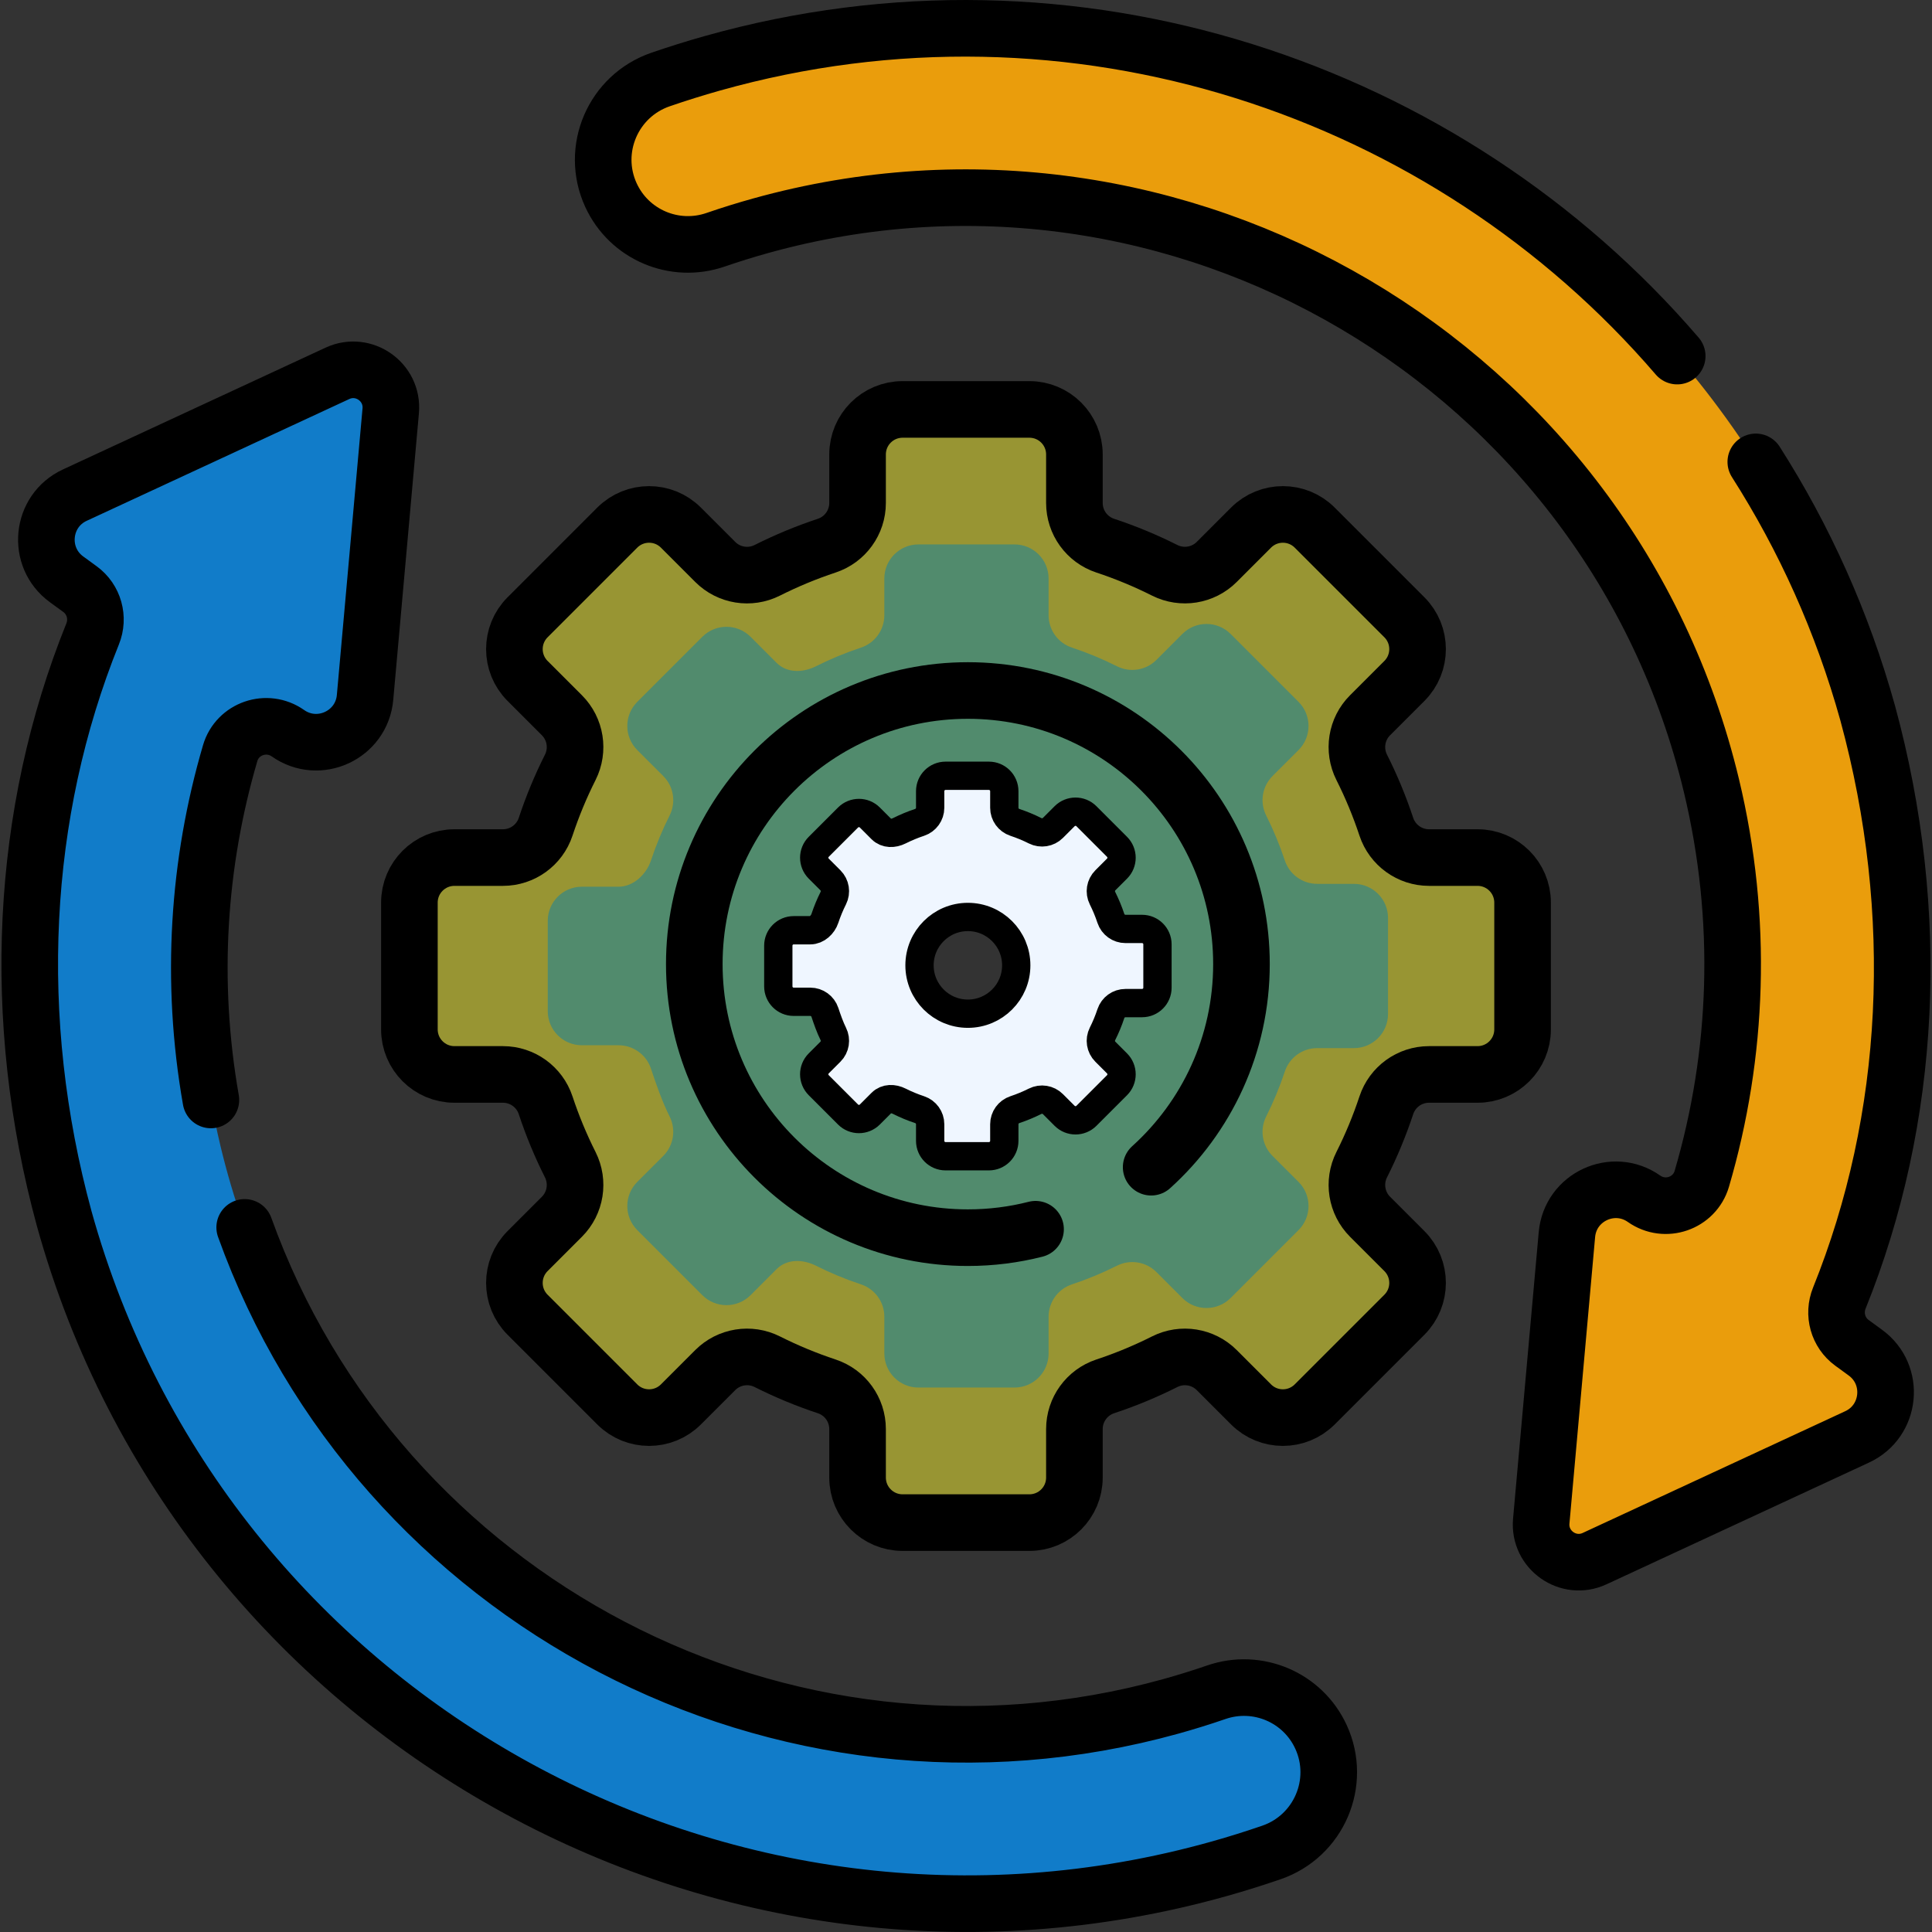
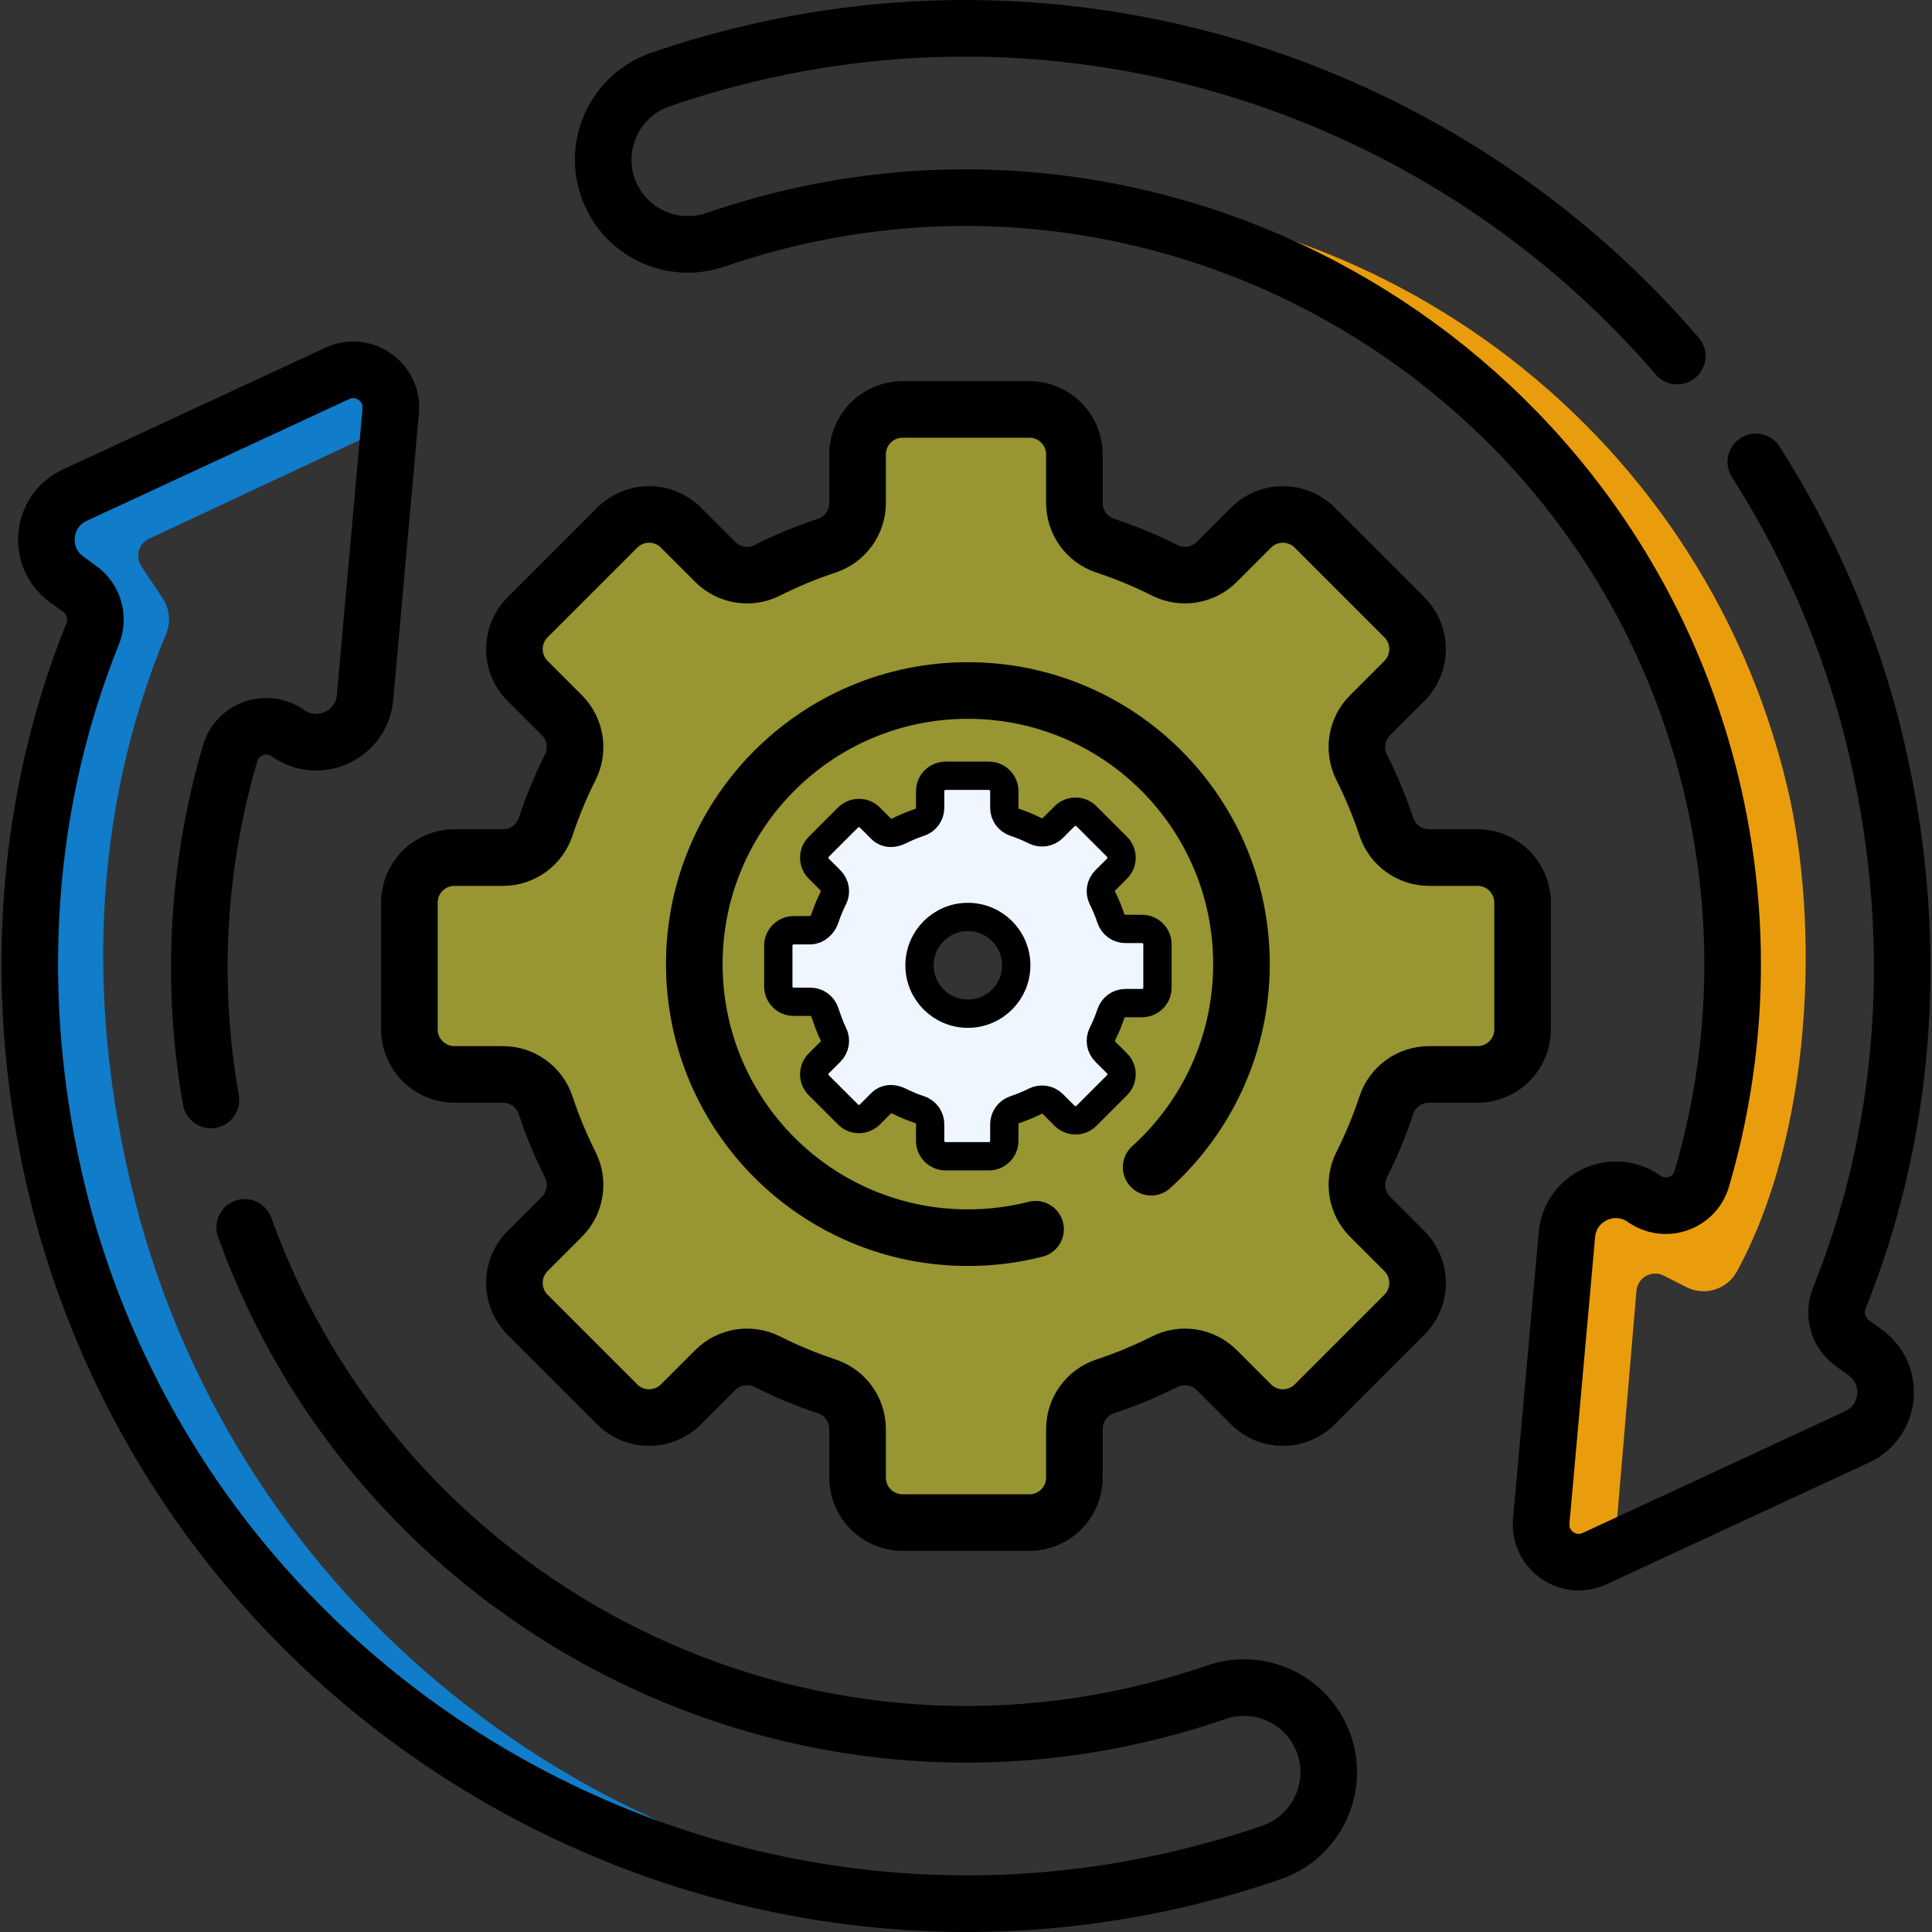
<svg xmlns="http://www.w3.org/2000/svg" id="Layer_2" data-name="Layer 2" viewBox="0 0 682.67 682.67">
  <rect x="0" y="0" width="682.67" height="682.67" fill="#333333" stroke="none" />
  <defs>
    <style>
      .cls-1 {
        fill: #eff6ff;
        stroke-miterlimit: 10;
        stroke-width: 10px;
      }

      .cls-1, .cls-2 {
        stroke: #000;
      }

      .cls-3, .cls-2 {
        fill: none;
      }

      .cls-2 {
        stroke-linecap: round;
        stroke-linejoin: round;
        stroke-width: 20px;
      }

      .cls-4 {
        fill: #518b6d;
      }

      .cls-5 {
        fill: #ea9d0c;
      }

      .cls-6 {
        fill: #989533;
      }

      .cls-7 {
        fill: #117cc9;
      }
    </style>
  </defs>
  <g id="Layer_1-2" data-name="Layer 1">
    <path id="path435" class="cls-6" d="M342,390.67c-27.61,0-50-22.39-50-50s22.39-50,50-50,50,22.39,50,50-22.39,50-50,50M522.09,303.02h-17.14c-6.85,0-12.93-4.39-15.09-10.9-2.4-7.25-5.31-14.26-8.7-20.99-3.08-6.13-1.91-13.55,2.95-18.4l12.13-12.13c6.21-6.21,6.21-16.28,0-22.49l-31.69-31.69c-6.21-6.21-16.28-6.21-22.49,0l-12.13,12.13c-4.85,4.85-12.27,6.03-18.4,2.95-6.73-3.39-13.75-6.3-20.99-8.7-6.51-2.15-10.9-8.23-10.9-15.09v-17.14c0-8.78-7.12-15.91-15.91-15.91h-44.81c-8.79,0-15.91,7.12-15.91,15.91v17.14c0,6.85-4.39,12.93-10.9,15.09-7.25,2.4-14.26,5.31-20.99,8.7-6.13,3.08-13.55,3.24-18.4-1.62l-12.13-12.13c-6.21-6.21-16.28-6.21-22.49,0l-30.35,30.35c-6.21,6.21-6.21,16.28,0,22.49l12.13,12.13c4.85,4.85,6.03,12.27,2.95,18.4-3.39,6.73-6.3,13.75-8.7,20.99-2.15,6.51-8.23,12.23-15.09,12.23h-17.14c-8.78,0-15.91,7.12-15.91,15.91v42.15c0,8.79,7.12,15.91,15.91,15.91h17.14c6.85,0,12.93,4.39,15.09,10.9,2.4,7.25,5.31,15.59,8.7,22.33,3.08,6.13,1.9,13.55-2.95,18.4l-12.13,12.13c-6.21,6.21-6.21,16.28,0,22.49l30.35,30.35c6.21,6.21,16.28,6.21,22.49,0l12.13-12.13c4.85-4.85,12.27-4.7,18.4-1.62,6.73,3.39,13.75,6.3,20.99,8.7,6.51,2.15,10.9,8.23,10.9,15.09v17.14c0,8.79,7.12,15.91,15.91,15.91h44.81c8.78,0,15.9-7.12,15.9-15.91v-17.14c0-6.85,4.39-12.93,10.9-15.09,7.25-2.4,14.26-5.31,20.99-8.7,6.13-3.09,13.55-1.9,18.4,2.95l12.13,12.13c6.21,6.21,16.28,6.21,22.49,0l31.69-31.69c6.21-6.21,6.21-16.28,0-22.49l-12.13-12.13c-4.85-4.85-6.03-12.27-2.95-18.4,3.39-6.73,6.3-13.75,8.7-20.99,2.15-6.51,8.23-10.9,15.09-10.9h17.14c8.79,0,15.91-7.12,15.91-15.91v-44.81c0-8.78-7.12-15.91-15.91-15.91" />
-     <path id="path435-2" data-name="path435" class="cls-4" d="M342,378.7c-20.92,0-37.87-16.96-37.87-37.87s16.96-37.87,37.87-37.87,37.87,16.96,37.87,37.87-16.96,37.87-37.87,37.87M478.41,312.31h-12.98c-5.19,0-9.8-3.33-11.43-8.25-1.82-5.49-4.03-10.8-6.59-15.9-2.34-4.65-1.44-10.26,2.23-13.94l9.19-9.18c4.71-4.71,4.71-12.33,0-17.04l-24-24c-4.71-4.7-12.33-4.7-17.04,0l-9.18,9.19c-3.68,3.68-9.29,4.57-13.94,2.23-5.1-2.57-10.41-4.77-15.9-6.59-4.93-1.63-8.25-6.24-8.25-11.43v-12.98c0-6.65-5.39-12.05-12.05-12.05h-33.94c-6.65,0-12.05,5.39-12.05,12.05v12.98c0,5.19-3.33,9.8-8.25,11.43-5.49,1.82-10.8,4.03-15.9,6.59-4.65,2.34-10.26,2.45-13.94-1.22l-9.18-9.19c-4.71-4.71-12.33-4.71-17.04,0l-22.99,22.99c-4.7,4.71-4.7,12.33,0,17.04l9.19,9.18c3.68,3.68,4.57,9.29,2.23,13.94-2.57,5.1-4.77,10.41-6.59,15.9-1.63,4.93-6.24,9.26-11.43,9.26h-12.98c-6.65,0-12.05,5.39-12.05,12.05v31.92c0,6.65,5.39,12.05,12.05,12.05h12.98c5.19,0,9.8,3.33,11.43,8.25,1.82,5.49,4.03,11.81,6.59,16.91,2.34,4.64,1.44,10.26-2.23,13.94l-9.19,9.18c-4.7,4.71-4.7,12.33,0,17.04l22.99,22.99c4.71,4.7,12.33,4.7,17.04,0l9.18-9.19c3.68-3.68,9.29-3.56,13.94-1.22,5.1,2.57,10.41,4.77,15.9,6.59,4.93,1.63,8.25,6.24,8.25,11.43v12.98c0,6.65,5.39,12.05,12.05,12.05h33.94c6.65,0,12.05-5.39,12.05-12.05v-12.98c0-5.19,3.33-9.8,8.25-11.43,5.49-1.82,10.8-4.03,15.9-6.59,4.64-2.34,10.26-1.44,13.94,2.23l9.18,9.19c4.7,4.7,12.33,4.7,17.04,0l24-24c4.71-4.71,4.71-12.33,0-17.04l-9.19-9.18c-3.68-3.68-4.57-9.29-2.23-13.94,2.57-5.1,4.77-10.41,6.59-15.9,1.63-4.93,6.24-8.25,11.43-8.25h12.98c6.65,0,12.05-5.39,12.05-12.05v-33.94c0-6.65-5.39-12.05-12.05-12.05" />
-     <rect class="cls-3" y="0" width="682.67" height="682.67" />
-     <path id="path443" class="cls-7" d="M429.78,597.96c-5.22,1.8-10.53,3.45-15.92,4.95-147.42,40.99-300.24-49.04-335.92-197.83-11.37-47.43-9.46-95.09,3.4-138.95,2.55-8.71,12.98-12.28,20.4-7.05,10.92,7.68,26.07.66,27.26-12.64l8.58-95.83-.45-3.43c.91-10.2-9.56-17.57-18.85-13.26l-89.09,41.22c-11.99,5.56-13.61,21.95-2.93,29.75l4.77,3.48c4.95,3.62,6.75,10.13,4.45,15.82-25.55,63.35-29.7,135.45-10.42,206.24,34.94,125.77,137.91,212.48,257.91,234.72,21.75,4.03,43.92,7.94,66.49,7.43,26.98-.62,54.34-4.61,81.56-12.28,6.17-1.74,12.26-3.65,18.25-5.71,16.76-5.77,24.91-24.73,17.51-40.84-6.44-14-22.44-20.8-37.01-15.77" />
    <path id="path447" class="cls-7" d="M49.38,430.66c-19.59-71.95-17.24-142.88,9.34-206.78,1.71-4.1,1.24-8.78-1.23-12.47l-7.54-11.31c-2.26-3.39-.98-8.01,2.72-9.74l84.91-39.76.49-5.41c.91-10.2-9.56-17.57-18.85-13.26l-92.77,43.02c-11.99,5.56-13.6,21.95-2.93,29.75l4.77,3.48c4.95,3.62,6.75,10.13,4.45,15.82-25.55,63.35-29.31,135.87-10.03,206.65,41.82,150.52,182.58,247.87,332.43,241.72-139.6-5.65-266.44-100.17-305.77-241.72" />
-     <path id="path451" class="cls-5" d="M252.89,84.71c5.22-1.8,10.53-3.45,15.92-4.95,30.47-8.47,61.17-11.35,91.02-9.26,24.94,1.74,51.73,4.26,74.85,12.55,83.09,29.81,151.36,101.2,173.51,193.54,11.37,47.43,7.36,99.25-5.51,143.12-2.55,8.71-12.98,12.28-20.4,7.05-10.92-7.68-26.06-.66-27.26,12.64l-8.71,96.12c-.91,10.2,9.56,17.57,18.85,13.26l5.3-1.29,85.76-39.77c11.99-5.56,13.61-21.95,2.93-29.75l-4.77-3.48c-4.95-3.62-6.75-10.13-4.45-15.82,25.55-63.35,29.3-135.87,10.03-206.65C611.11,76.2,427.28-27.1,251.64,22.39c-6.17,1.74-12.26,3.65-18.25,5.71-16.76,5.77-24.91,24.73-17.51,40.84,6.44,14,22.44,20.8,37.01,15.77" />
    <path id="path455" class="cls-5" d="M587.88,450.75l8.11,4.09c6.46,3.26,14.3.75,17.76-5.6,26.39-48.32,29.6-121.88,17.66-171.66-30.92-128.93-149.8-213.72-276.9-207.39,116.72,5.82,221.49,87.53,250.23,207.39,11.38,47.44,10.04,95.26-3.4,138.95-2.65,8.61-12.98,12.28-20.4,7.05-10.95-7.89-26.07-.66-27.26,12.64l-9.07,101.25c-.91,10.2,9.56,17.57,18.85,13.26l7.01-3.25,7.76-91.35c.4-4.71,5.43-7.52,9.65-5.39" />
    <path id="path459" class="cls-2" d="M74.52,388.67c-7.38-41.96-4.57-83.73,6.81-122.54,2.55-8.71,12.98-12.27,20.41-7.05,10.92,7.68,26.06.66,27.25-12.64l9.07-101.25c.91-10.2-9.56-17.57-18.85-13.26l-92.77,43.02c-11.99,5.56-13.61,21.95-2.93,29.75l4.77,3.48c4.95,3.62,6.75,10.13,4.45,15.82-25.55,63.35-29.31,135.87-10.03,206.65,48.84,175.81,232.68,279.11,408.31,229.63,6.18-1.74,12.26-3.65,18.25-5.71,16.76-5.77,24.91-24.73,17.51-40.84-6.44-14-22.44-20.8-37.01-15.77-5.22,1.8-10.53,3.45-15.92,4.95-137.71,38.29-280.13-37.75-327.38-169.21" />
    <path id="path463" class="cls-2" d="M592.64,125.82C511.3,31.17,379.31-13.58,251.64,22.39c-6.17,1.74-12.26,3.65-18.25,5.71-16.76,5.78-24.91,24.73-17.51,40.84,6.44,14,22.44,20.8,37.01,15.77,5.22-1.8,10.53-3.45,15.92-4.95,147.41-40.99,300.24,49.04,335.92,197.83,11.38,47.43,9.46,95.09-3.4,138.95-2.56,8.71-12.98,12.28-20.4,7.05h0c-10.92-7.68-26.06-.66-27.26,12.64l-9.07,101.25c-.91,10.2,9.56,17.57,18.85,13.26l92.77-43.02c11.99-5.56,13.61-21.95,2.93-29.75l-4.77-3.48c-4.95-3.62-6.75-10.13-4.45-15.82,25.55-63.35,29.3-135.87,10.03-206.65-8.95-32.2-22.42-61.97-39.55-88.81" />
    <path id="path467" class="cls-2" d="M538,363.74v-44.81c0-8.78-7.12-15.91-15.91-15.91h-17.14c-6.85,0-12.93-4.39-15.09-10.89-2.4-7.25-5.31-14.26-8.7-20.99-3.08-6.13-1.91-13.55,2.95-18.4l12.13-12.13c6.21-6.21,6.21-16.28,0-22.49l-31.69-31.69c-6.21-6.21-16.28-6.21-22.49,0l-12.13,12.13c-4.85,4.85-12.27,6.03-18.4,2.95-6.73-3.39-13.75-6.3-20.99-8.7-6.51-2.15-10.9-8.23-10.9-15.09v-17.14c0-8.79-7.12-15.91-15.9-15.91h-44.81c-8.79,0-15.91,7.12-15.91,15.91v17.14c0,6.85-4.39,12.93-10.9,15.09-7.25,2.4-14.26,5.32-20.99,8.7-6.13,3.09-13.55,1.91-18.4-2.95l-12.13-12.13c-6.21-6.21-16.28-6.21-22.49,0l-31.69,31.69c-6.21,6.21-6.21,16.28,0,22.49l12.13,12.13c4.85,4.85,6.03,12.27,2.95,18.4-3.39,6.73-6.3,13.75-8.7,20.99-2.15,6.5-8.23,10.89-15.09,10.89h-17.14c-8.78,0-15.91,7.12-15.91,15.91v44.81c0,8.78,7.12,15.91,15.91,15.91h17.14c6.85,0,12.93,4.39,15.09,10.9,2.4,7.25,5.31,14.26,8.7,20.99,3.08,6.13,1.9,13.55-2.95,18.4l-12.13,12.13c-6.21,6.21-6.21,16.28,0,22.49l31.69,31.69c6.21,6.21,16.28,6.21,22.49,0l12.13-12.13c4.85-4.85,12.27-6.04,18.4-2.95,6.73,3.39,13.75,6.3,20.99,8.7,6.51,2.15,10.9,8.23,10.9,15.09v17.14c0,8.78,7.12,15.91,15.91,15.91h44.81c8.78,0,15.9-7.12,15.9-15.91v-17.14c0-6.85,4.39-12.93,10.9-15.09,7.25-2.4,14.26-5.32,20.99-8.7,6.13-3.09,13.55-1.9,18.4,2.95l12.13,12.13c6.21,6.21,16.28,6.21,22.49,0l31.69-31.69c6.21-6.21,6.21-16.28,0-22.49l-12.13-12.13c-4.85-4.85-6.03-12.27-2.95-18.4,3.39-6.73,6.3-13.75,8.7-20.99,2.15-6.51,8.23-10.9,15.09-10.9h17.14c8.79,0,15.91-7.12,15.91-15.91Z" />
    <path id="path471" class="cls-2" d="M406.76,412.43c19.59-17.69,31.91-43.29,31.91-71.77,0-53.39-43.28-96.67-96.67-96.67s-96.67,43.28-96.67,96.67,43.28,96.67,96.67,96.67c8.25,0,16.27-1.03,23.91-2.98" />
    <path id="path435-3" data-name="path435" class="cls-1" d="M342,358.19c-9.44,0-17.09-7.65-17.09-17.09s7.65-17.09,17.09-17.09,17.09,7.65,17.09,17.09-7.65,17.09-17.09,17.09M403.55,328.24h-5.86c-2.34,0-4.42-1.5-5.16-3.72-.82-2.48-1.82-4.87-2.97-7.17-1.05-2.1-.65-4.63,1.01-6.29l4.14-4.14c2.12-2.12,2.12-5.56,0-7.69l-10.83-10.83c-2.12-2.12-5.56-2.12-7.69,0l-4.14,4.14c-1.66,1.66-4.19,2.06-6.29,1.01-2.3-1.16-4.7-2.15-7.17-2.97-2.22-.74-3.72-2.81-3.72-5.16v-5.86c0-3-2.43-5.44-5.44-5.44h-15.32c-3,0-5.44,2.43-5.44,5.44v5.86c0,2.34-1.5,4.42-3.72,5.16-2.48.82-4.87,1.82-7.17,2.97-2.1,1.05-4.63,1.11-6.29-.55l-4.14-4.14c-2.12-2.12-5.56-2.12-7.69,0l-10.37,10.37c-2.12,2.12-2.12,5.56,0,7.69l4.14,4.14c1.66,1.66,2.06,4.19,1.01,6.29-1.16,2.3-2.15,4.7-2.97,7.17-.74,2.22-2.81,4.18-5.16,4.18h-5.86c-3,0-5.44,2.43-5.44,5.44v14.4c0,3,2.43,5.44,5.44,5.44h5.86c2.34,0,4.42,1.5,5.16,3.72.82,2.48,1.82,5.33,2.97,7.63,1.05,2.1.65,4.63-1.01,6.29l-4.14,4.14c-2.12,2.12-2.12,5.56,0,7.69l10.37,10.37c2.12,2.12,5.56,2.12,7.69,0l4.14-4.14c1.66-1.66,4.19-1.61,6.29-.55,2.3,1.16,4.7,2.15,7.17,2.97,2.22.74,3.72,2.81,3.72,5.16v5.86c0,3,2.43,5.44,5.44,5.44h15.32c3,0,5.44-2.43,5.44-5.44v-5.86c0-2.34,1.5-4.42,3.72-5.16,2.48-.82,4.87-1.82,7.17-2.97,2.1-1.05,4.63-.65,6.29,1.01l4.14,4.14c2.12,2.12,5.56,2.12,7.69,0l10.83-10.83c2.12-2.12,2.12-5.56,0-7.69l-4.14-4.14c-1.66-1.66-2.06-4.19-1.01-6.29,1.16-2.3,2.15-4.7,2.97-7.17.74-2.22,2.81-3.72,5.16-3.72h5.86c3,0,5.44-2.43,5.44-5.44v-15.32c0-3-2.43-5.44-5.44-5.44" />
  </g>
</svg>